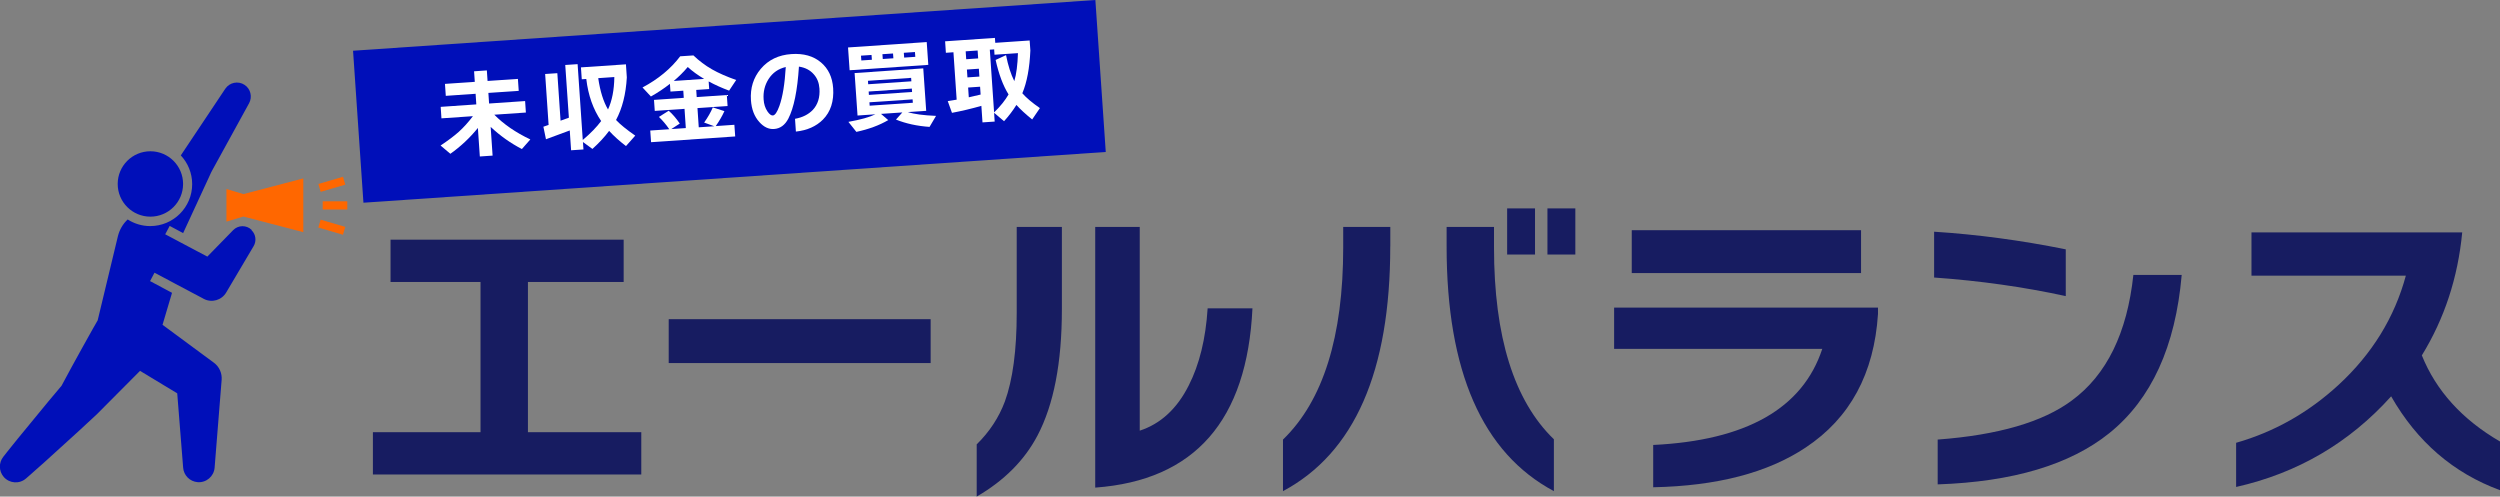
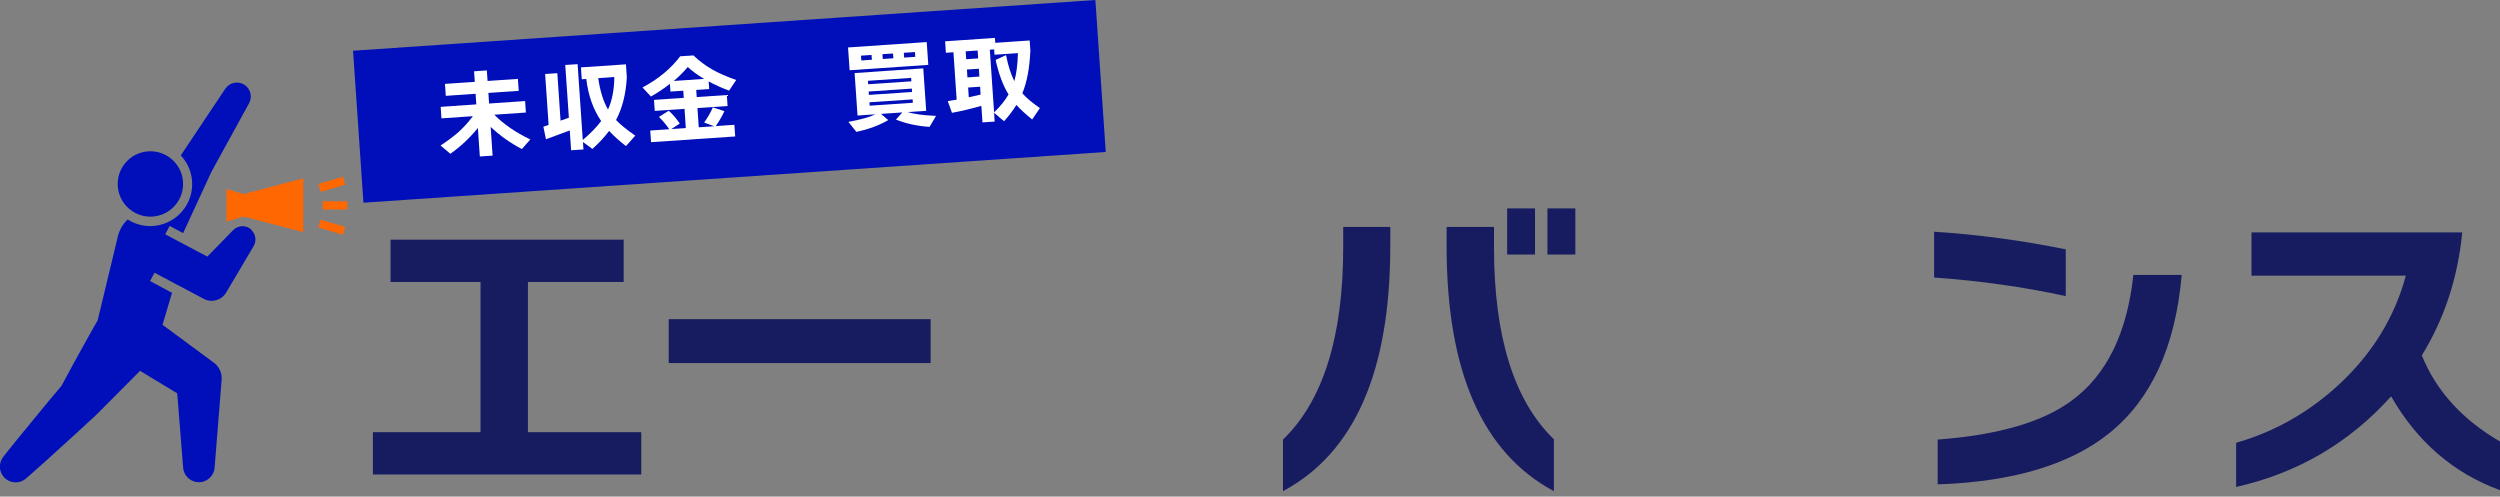
<svg xmlns="http://www.w3.org/2000/svg" id="_レイヤー_2" data-name="レイヤー 2" viewBox="0 0 426.72 84.76">
  <rect x="0" y="0" width="426.72" height="84.76" fill="#808080" stroke="none" />
  <defs>
    <style>
      .cls-1 {
        fill: #ff6700;
      }

      .cls-2 {
        fill: #fff;
      }

      .cls-3 {
        fill: #171c61;
      }

      .cls-4 {
        fill: #000fb9;
      }
    </style>
  </defs>
  <g id="_レイヤー_1-2" data-name="レイヤー 1">
    <g>
      <path class="cls-3" d="M109.46,80.99h-45.81v-7.22h18.37v-25.64h-15.36v-7.22h39.79v7.22h-16.34v25.64h19.35v7.22Z" />
      <path class="cls-3" d="M158.85,61.97h-44.71v-7.49h44.71v7.49Z" />
-       <path class="cls-3" d="M181.25,52.84c0,9.07-1.39,16.23-4.15,21.48-2.22,4.23-5.68,7.71-10.39,10.44v-8.91c2.19-2.15,3.79-4.59,4.81-7.32,1.35-3.72,2.02-8.75,2.02-15.09v-14.7h7.71v14.1ZM213.78,52.62c-.91,19.17-9.86,29.37-26.84,30.61v-44.49h7.6v34.77c3.57-1.17,6.36-3.74,8.36-7.71,1.82-3.57,2.9-7.96,3.23-13.17h7.65Z" />
      <path class="cls-3" d="M237.3,42.07c0,21.32-6.1,35.24-18.31,41.76v-8.8c6.85-6.63,10.28-17.56,10.28-32.8v-3.5h8.04v3.33ZM265.23,83.83c-12.21-6.52-18.31-20.44-18.31-41.76v-3.33h8.09v3.5c0,15.23,3.41,26.15,10.22,32.74v8.85ZM262.01,43.44h-4.76v-7.87h4.76v7.87ZM268.89,43.44h-4.76v-7.87h4.76v7.87Z" />
-       <path class="cls-3" d="M320.55,53.6c-.66,10.17-4.77,17.77-12.35,22.79-6.45,4.3-15.12,6.56-26.02,6.78v-7.22c15.89-.77,25.51-6.23,28.86-16.4h-35.53v-7.05h45.04v1.09ZM317.66,46.61h-39.14v-7.32h39.14v7.32Z" />
      <path class="cls-3" d="M352.6,50.54c-7.22-1.57-14.7-2.62-22.47-3.17v-7.82c7.4.47,14.89,1.48,22.47,3.01v7.98ZM372.39,46.93c-1.06,12.21-5.17,21.21-12.35,27-6.71,5.39-16.47,8.31-29.3,8.75v-7.65c10.31-.77,17.95-2.99,22.9-6.67,5.94-4.37,9.44-11.52,10.5-21.43h8.25Z" />
      <path class="cls-3" d="M426.72,83.67c-7.94-2.92-14.14-8.25-18.58-16.02-7.14,7.94-15.96,13.1-26.46,15.47v-7.54c6.52-1.86,12.35-5.16,17.49-9.89,5.72-5.28,9.55-11.5,11.48-18.64h-26.35v-7.38h35.97c-.73,7.69-3.02,14.69-6.89,20.99,2.44,6.05,6.89,10.95,13.34,14.7v8.31Z" />
    </g>
    <rect class="cls-4" x="61" y="4.3" width="127" height="26" transform="translate(-.89 8.53) rotate(-3.91)" />
    <g>
      <path class="cls-2" d="M81.57,21.84c-1.37,1.69-2.94,3.17-4.7,4.41l-1.67-1.41c1.26-.84,2.29-1.61,3.1-2.33.84-.76,1.65-1.66,2.42-2.68l-5.37.37-.13-1.96,6.08-.42-.12-1.81-5.09.35-.14-2.04,5.09-.35-.12-1.8,2.18-.15.12,1.8,5.18-.35.14,2.04-5.18.35.12,1.81,6.15-.42.13,1.96-5.39.37c1.61,1.63,3.66,3.04,6.15,4.22l-1.44,1.64c-1.95-1.01-3.72-2.27-5.33-3.78l.33,4.9-2.18.15-.33-4.86Z" />
      <path class="cls-2" d="M97.24,22.27l-4.05,1.5-.44-2.14.89-.31-.59-8.69,2.08-.14.55,8.11,1.42-.51-.62-9,2.11-.14.88,12.94c1.34-1.13,2.38-2.21,3.14-3.23-1.36-1.99-2.21-4.39-2.54-7.18l-.77.05-.14-2.03,7.68-.52.15,2.24c-.16,2.84-.77,5.26-1.84,7.26.71.76,1.81,1.65,3.28,2.67l-1.58,1.78c-1.11-.84-2.06-1.7-2.88-2.59-.77,1.04-1.72,2.06-2.85,3.08l-1.62-1.18.09,1.27-2.11.14-.23-3.4ZM103.78,18.69c.69-1.5,1.05-3.35,1.08-5.54l-2.75.19c.32,2.22.88,4,1.67,5.35Z" />
      <path class="cls-2" d="M125.65,13.67l-1.2,1.8c-1.22-.45-2.38-.97-3.49-1.57l.09,1.3-2.21.15.08,1.22,5.14-.35.13,1.88-5.14.35.22,3.28,2.65-.18-1.73-.63c.62-.88,1.12-1.74,1.48-2.59l1.98.64c-.41.89-.91,1.74-1.48,2.55l3.18-.22.14,1.99-14.36.98-.14-1.99,3.25-.22c-.54-.79-1.13-1.49-1.77-2.1l1.67-1.06c.65.56,1.27,1.29,1.89,2.19l-1.44.94,2.47-.17-.22-3.28-5.08.35-.13-1.88,5.08-.35-.08-1.22-2.19.15-.09-1.32c-1.02.8-2.1,1.52-3.25,2.16l-1.43-1.54c2.69-1.43,4.84-3.21,6.43-5.32l2.26-.15c.97.93,2.02,1.72,3.16,2.37,1.1.63,2.48,1.24,4.13,1.82ZM120.19,13.47c-1.07-.63-2-1.31-2.8-2.03-.71.84-1.51,1.64-2.39,2.38l5.19-.35Z" />
-       <path class="cls-2" d="M142.21,15.03c.15,2.26-.43,4.06-1.75,5.39-1.15,1.15-2.68,1.83-4.61,2.04l-.15-2.18c1.28-.23,2.28-.74,3.03-1.51.86-.92,1.25-2.14,1.14-3.67-.07-.97-.39-1.78-.98-2.43-.62-.71-1.46-1.14-2.52-1.3-.26,4.1-.87,7.06-1.81,8.88-.58,1.11-1.39,1.7-2.45,1.77-.9.06-1.73-.33-2.5-1.19-.85-.94-1.32-2.17-1.43-3.71-.14-2.08.41-3.86,1.67-5.36,1.3-1.54,3.04-2.38,5.24-2.53,2.07-.14,3.75.33,5.05,1.43,1.25,1.06,1.94,2.52,2.07,4.38ZM134.12,11.44c-1.26.29-2.24.97-2.94,2.06-.65,1.03-.93,2.18-.84,3.47.05.8.27,1.48.65,2.04.33.49.64.72.93.7.36-.03.73-.56,1.11-1.62.56-1.56.92-3.78,1.09-6.65Z" />
      <path class="cls-2" d="M158.45,11.07l-13.43.92-.27-3.89,13.43-.92.27,3.89ZM151.61,20.5c-1.52.89-3.33,1.56-5.44,2.01l-1.36-1.71c2.07-.37,3.61-.8,4.61-1.29l-3.05.21-.5-7.25,11.72-.8.5,7.25-3.13.21c1.06.35,2.67.56,4.81.65l-1.11,1.88c-2.14-.15-4.05-.57-5.73-1.25l1.09-1.22-3.64.25,1.23,1.06ZM148.82,10.2l-.06-.82-1.8.12.06.82,1.8-.12ZM155.56,13.88l-.04-.59-7.37.5.04.59,7.37-.5ZM155.68,15.7l-.04-.58-7.37.5.04.58,7.37-.5ZM155.81,17.54l-.04-.58-7.37.5.04.58,7.37-.5ZM152.49,9.95l-.06-.82-1.81.12.06.82,1.81-.12ZM156.23,9.7l-.06-.82-1.9.13.06.82,1.9-.13Z" />
      <path class="cls-2" d="M167.51,18.07c-1.73.49-3.41.89-5.02,1.19l-.72-2c.28-.04.79-.13,1.52-.25l-.55-8.09-1.29.09-.13-1.96,8.5-.58.06.84,5.87-.4.12,1.71c-.13,2.99-.58,5.42-1.37,7.3.67.77,1.67,1.61,3,2.53l-1.32,1.94c-1.11-.9-2.01-1.72-2.69-2.48-.57.92-1.27,1.85-2.11,2.78l-1.7-1.44.1,1.5-2.08.14-.19-2.8ZM166.96,9.97l-.09-1.35-2.04.14.09,1.35,2.04-.14ZM167.17,13.07l-.09-1.34-2.04.14.09,1.34,2.04-.14ZM165.36,16.61c.75-.16,1.42-.32,2.02-.47l-.09-1.34-2.04.14.11,1.67ZM169.69,8.43l-.74.05.73,10.71c1.07-1.04,1.89-2.07,2.47-3.07-.93-1.48-1.67-3.45-2.21-5.89l1.78-.82c.35,1.8.83,3.28,1.41,4.44.36-1.21.56-2.8.62-4.78l-4,.27-.06-.92Z" />
    </g>
    <g>
      <path class="cls-4" d="M42.95,39.24c-.88-.86-2.29-.84-3.15.04l-4.41,4.52-3.8-2.01s0,0,0,0l-3.39-1.8.76-1.43,2.3,1.23s0,0,0-.01l2.19-4.74,1.37-2.97.69-1.49.34-.74c.12-.25.22-.5.36-.74l6.31-11.49h0c.58-1.08.26-2.44-.77-3.12-1.09-.73-2.57-.43-3.3.66l-7.38,11.06c-.07.1-.14.21-.21.32,1.2,1.28,1.94,3,1.94,4.9,0,3.95-3.21,7.16-7.16,7.16-1.42,0-2.74-.42-3.85-1.13-.8.75-1.39,1.73-1.67,2.87l-3.45,14.35-.82,1.43c-.62,1.09-1.23,2.18-1.83,3.28-.61,1.09-1.21,2.2-1.81,3.29l-1.71,3.17-2.21,2.63c-.87,1.05-4.33,5.24-5.18,6.3l-1.28,1.59-.64.8-.63.8c-.79,1-.78,2.45.08,3.44.98,1.12,2.68,1.24,3.8.26l.77-.67.76-.68,1.53-1.35c1.01-.91,5.03-4.57,6.03-5.48l2.99-2.77,7.38-7.42,6.35,3.84,1.01,12.69c.1,1.3,1.13,2.36,2.47,2.47,1.48.12,2.78-.99,2.9-2.47l1.2-14.99c.09-1.11-.38-2.24-1.34-2.94l-.38-.28-8.37-6.18,1.62-5.46-3.75-2,.76-1.43,2.4,1.27,1.06.57h0s4.61,2.44,4.61,2.44l.33.18c1.36.72,3.05.25,3.84-1.09l4.68-7.91c.51-.86.39-1.99-.36-2.72Z" />
      <circle class="cls-4" cx="25.67" cy="31.4" r="5.58" />
      <g>
        <polygon class="cls-1" points="41.54 33.13 38.65 32.26 38.65 37.83 41.54 36.96 41.54 36.96 51.77 39.63 51.77 30.45 41.54 33.13 41.54 33.13" />
        <rect class="cls-1" x="55.08" y="34.36" width="4.2" height="1.4" />
        <rect class="cls-1" x="54.45" y="30.76" width="4.38" height="1.4" transform="translate(-6.55 17.15) rotate(-16.29)" />
        <rect class="cls-1" x="55.94" y="36.59" width="1.4" height="4.38" transform="translate(3.53 82.28) rotate(-73.72)" />
      </g>
    </g>
  </g>
</svg>